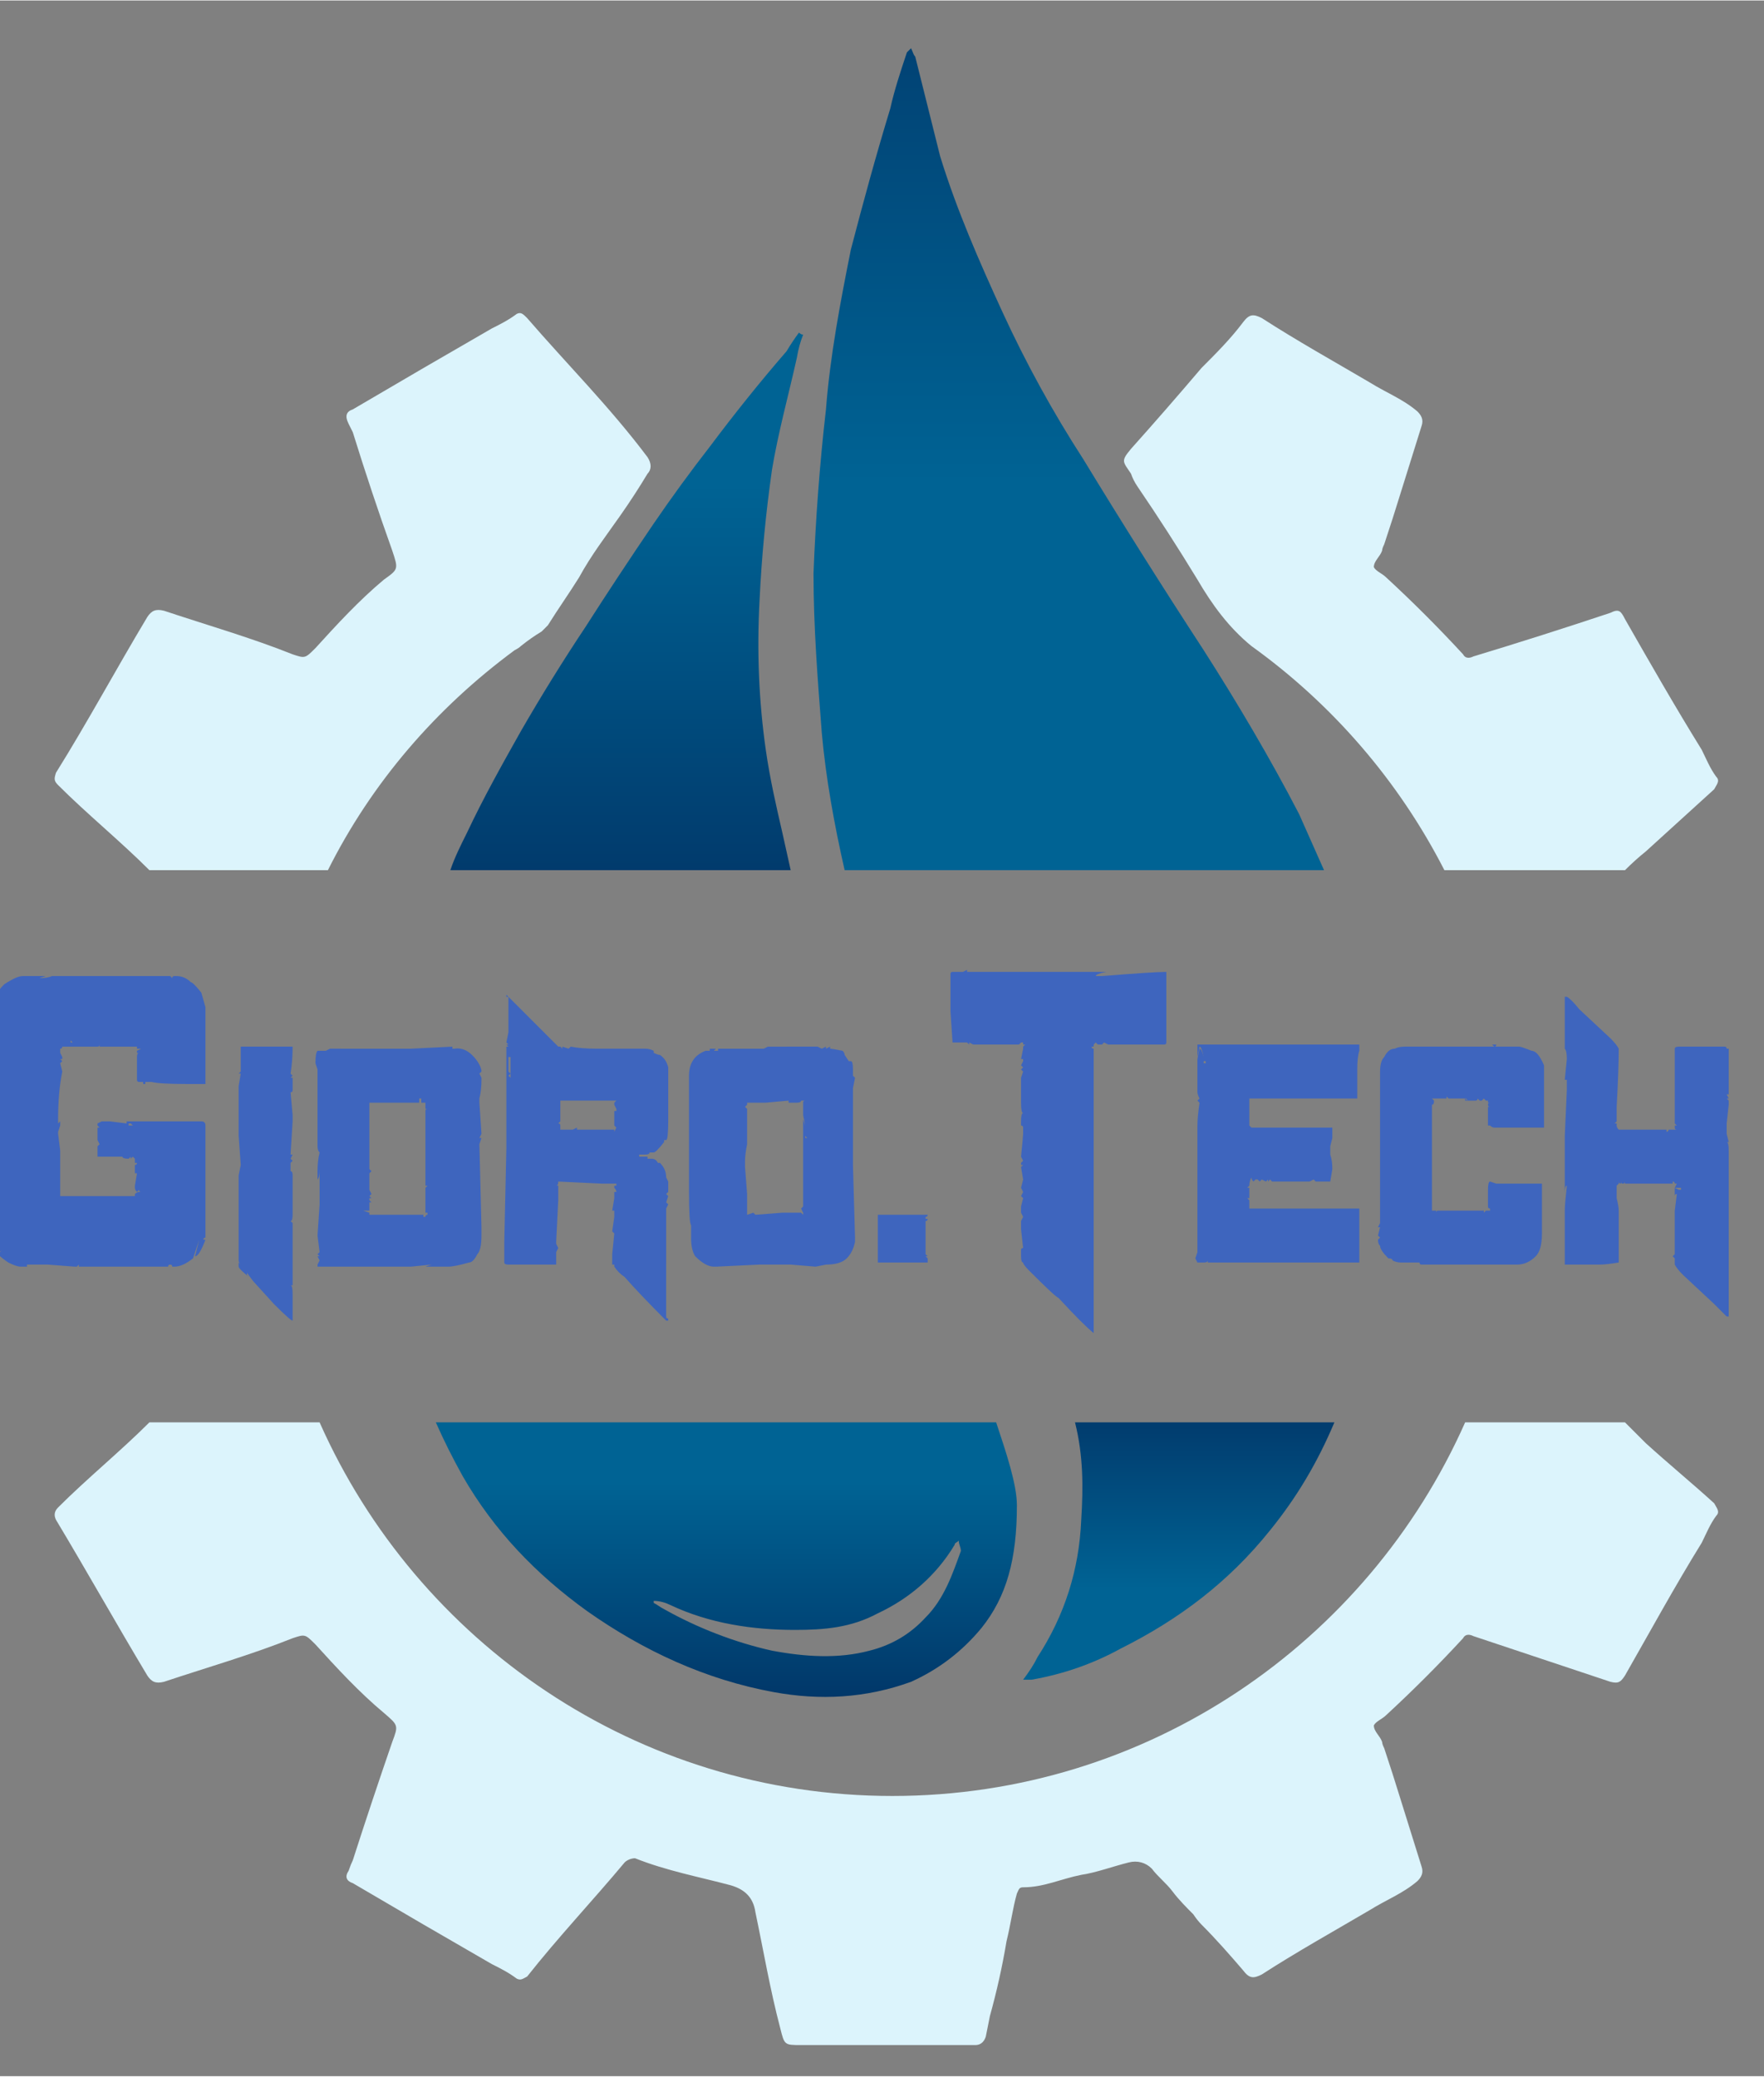
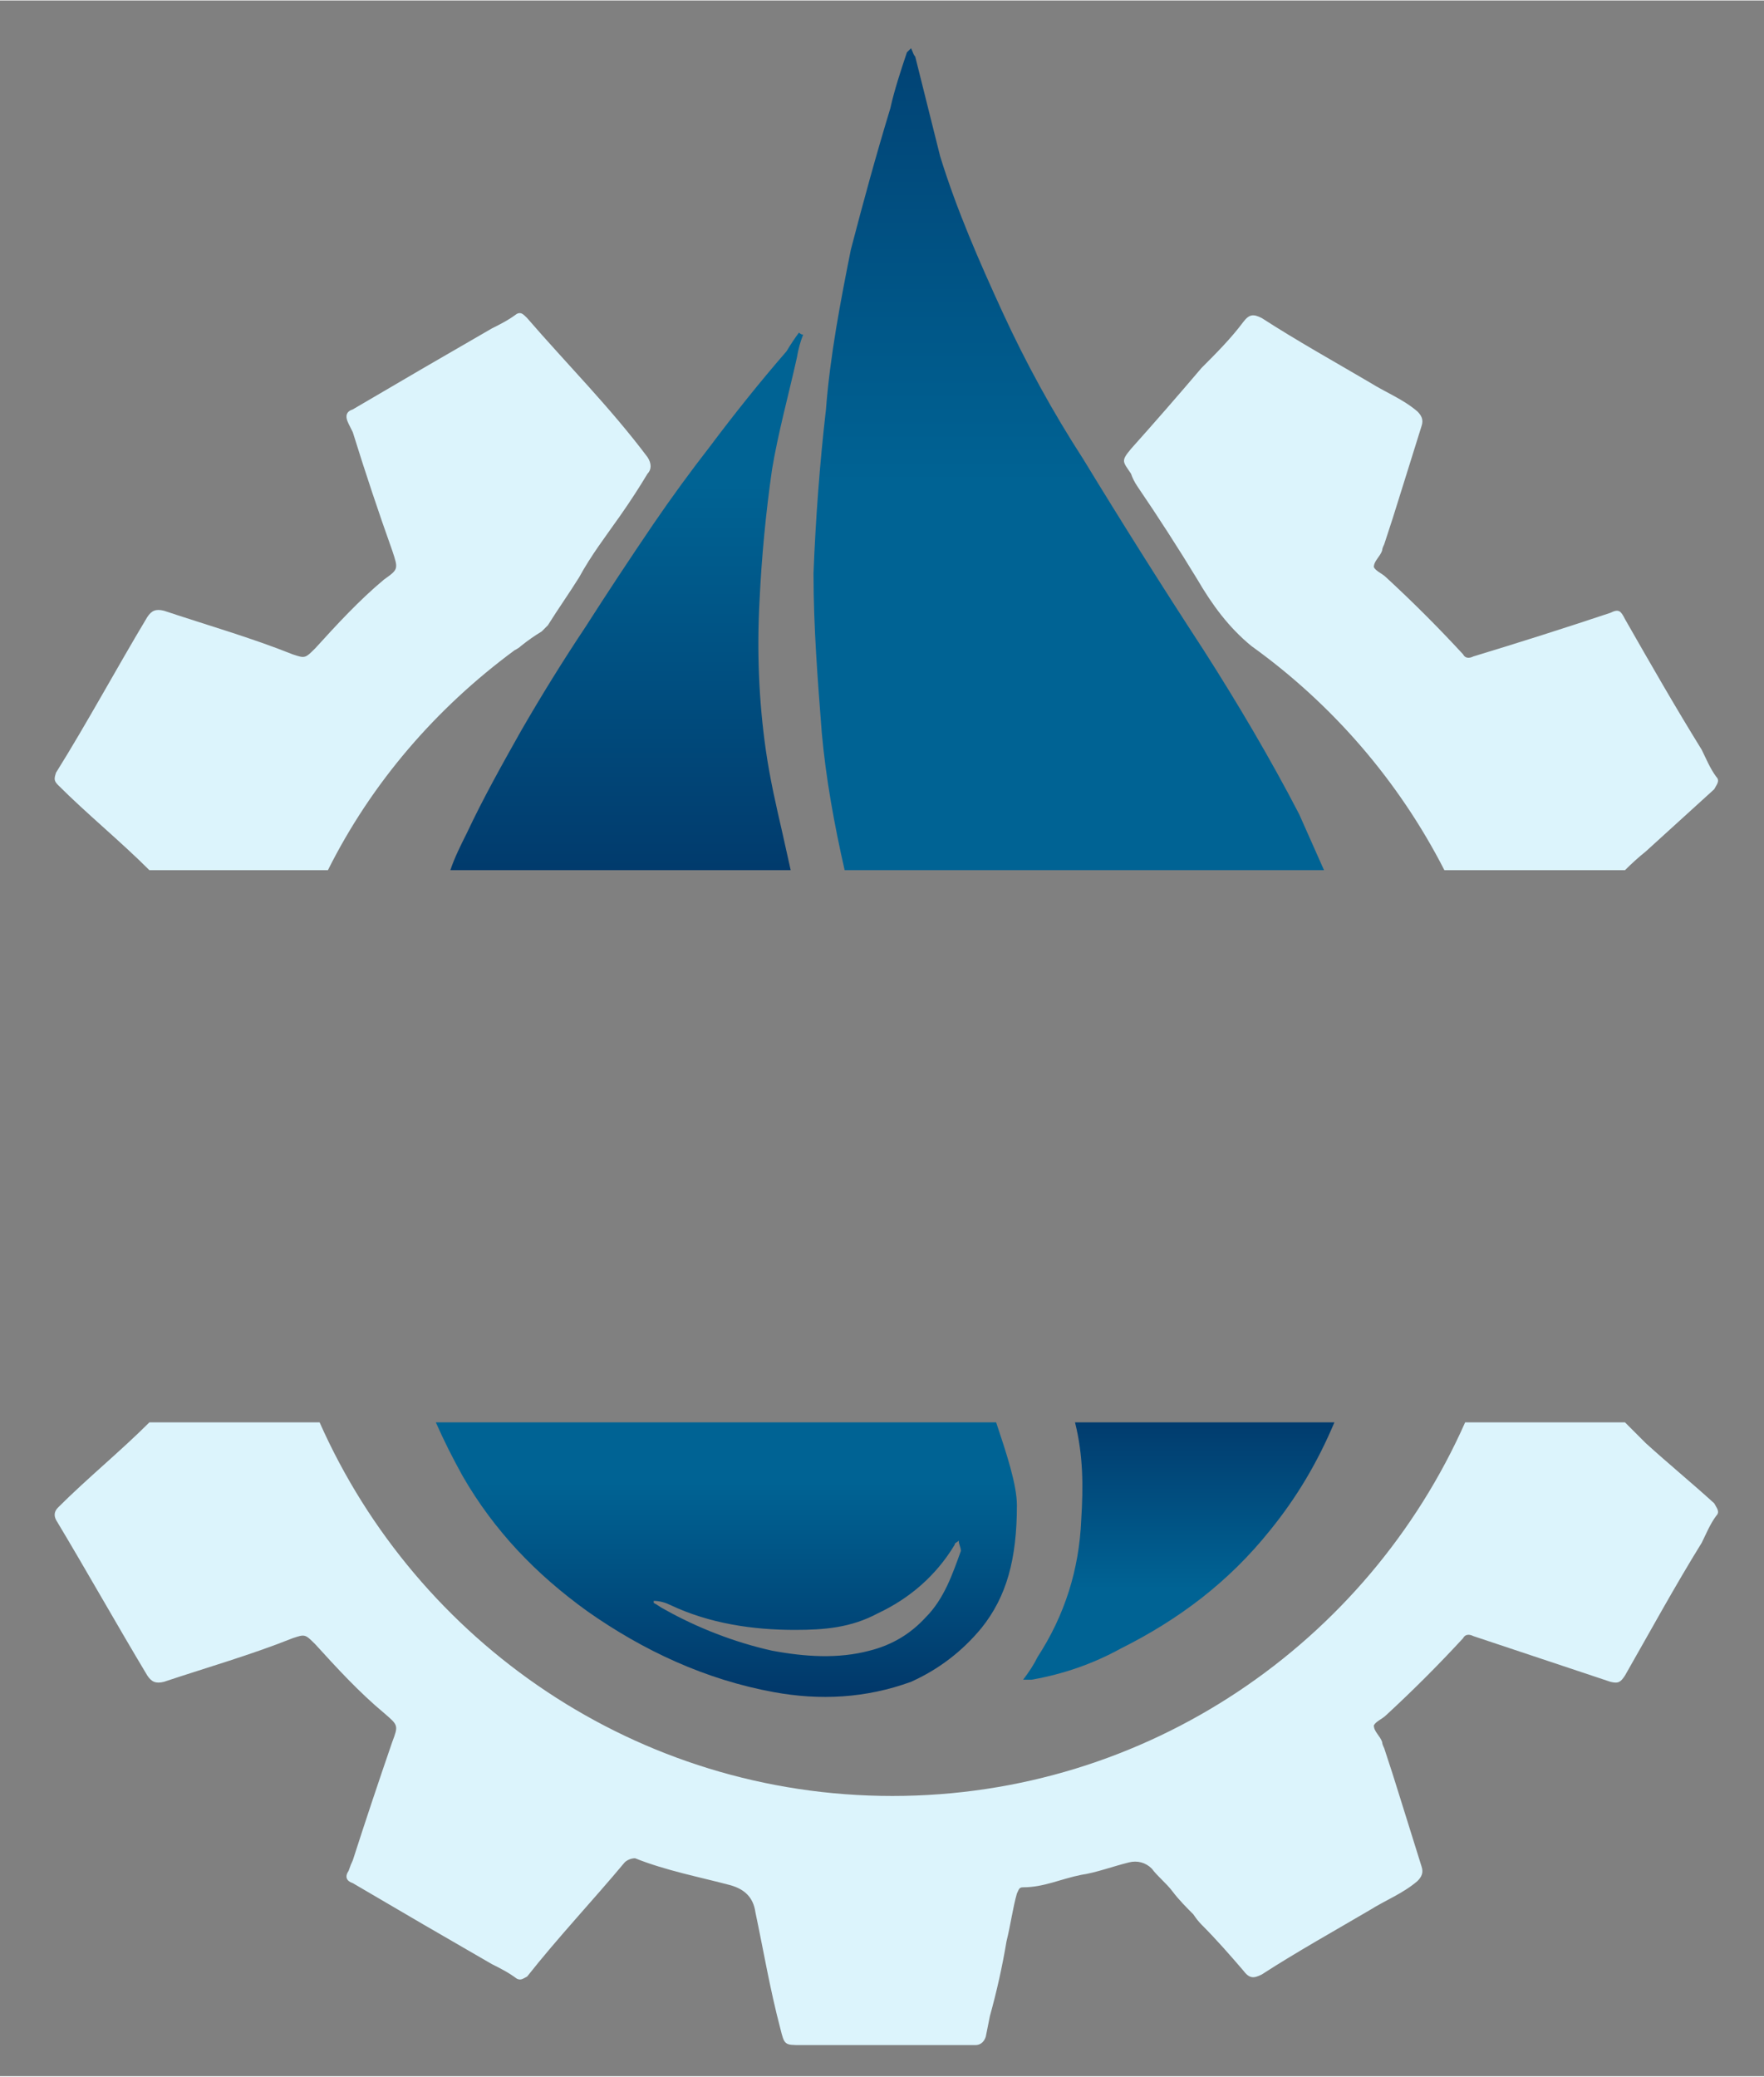
<svg xmlns="http://www.w3.org/2000/svg" version="1.2" viewBox="0 0 85 100" width="435" height="512">
  <rect x="0" y="0" width="85" height="100" fill="#808080" stroke="none" />
  <title>svg-svg</title>
  <defs>
    <linearGradient id="g1" x1="35" y1="84.6" x2="35" y2="71.4" gradientUnits="userSpaceOnUse">
      <stop offset="0" stop-color="#012b5d" />
      <stop offset="1" stop-color="#006394" />
    </linearGradient>
    <linearGradient id="g2" x1="56.8" y1="64" x2="56.8" y2="76.5" gradientUnits="userSpaceOnUse">
      <stop offset="0" stop-color="#012b5d" />
      <stop offset=".398" stop-color="#013e70" />
      <stop offset="1" stop-color="#006394" />
    </linearGradient>
    <linearGradient id="g3" x1="51.5" y1="-16.4" x2="51.5" y2="23.3" gradientUnits="userSpaceOnUse">
      <stop offset="0" stop-color="#012b5d" />
      <stop offset=".398" stop-color="#013e70" />
      <stop offset="1" stop-color="#006394" />
    </linearGradient>
    <linearGradient id="g4" x1="30.2" y1="49.2" x2="30.2" y2="23.3" gradientUnits="userSpaceOnUse">
      <stop offset="0" stop-color="#012b5d" />
      <stop offset="1" stop-color="#006394" />
    </linearGradient>
  </defs>
  <style>
		.s0 { fill: #3e65be } 
		.s1 { fill: url(#g1) } 
		.s2 { fill: url(#g2) } 
		.s3 { fill: url(#g3) } 
		.s4 { fill: url(#g4) } 
		.s5 { fill: #dcf4fc } 
	</style>
  <g id="Layer">
-     <path id="Gidro.tech" class="s0" aria-label="Gidro.tech" d="m1.1 47h0.1 0.1 0.4 0.4 0.1l-0.3 0.1q0.4 0 0.6-0.1h0.5 0.9 0.8 0.2 0.2 0.4 0.2 0.1 0.2 0.2 0.2 0.1 0.2 0.1 1.4q0 0 0.1 0.1 0-0.1 0.1-0.1h0.1q0.4 0 0.7 0.3 0.1 0 0.5 0.5 0 0 0.2 0.7v0.6 0.1 0.1 0.3 0.5 0.2 0.1 0.2 0.7 0.1 0.1 0.2 0.1 0.1q0 0.3 0 0.3h-0.2-0.4-0.3q-1.3 0-1.7-0.1h-0.1-0.2v0.1h-0.1v-0.1h-0.1-0.1q-0.1 0-0.1-0.1v-1.1q0-0.2 0.1-0.2 0 0-0.1 0v-0.1l0.2-0.1h-0.1-0.1v-0.1h-0.1-0.1-0.1-0.7-0.1-0.7v-0.1q0 0.1-0.1 0.1h-1.2-0.1v-0.2h0.1l-0.1-0.1q0 0 0 0.2v0.1h-0.2-0.2q0 0.1-0.1 0.1v0.1 0.1l0.1 0.2h-0.1 0.1v0.1h-0.1l0.1 0.1-0.1 0.1 0.1 0.4q-0.2 1-0.2 2.3v0.2l0.1-0.1v0.2l-0.1 0.3v0.1l0.1 0.8v0.2q0 0.6 0 1v0.6 0.1 0.2 0.1h0.1 0.1 0.5q0 0.1 0 0.1v-0.1h2.7 0.1 0.2-0.1v-0.1q0.1-0.1 0.2-0.1h0.1q-0.1 0-0.1-0.1l-0.1 0.1q-0.1-0.1-0.1-0.2v-0.1l0.1-0.6h-0.1v-0.4q0.1 0 0.1-0.1h-0.1v-0.1q0-0.1 0-0.1l-0.1-0.1q0 0-0.1 0.1v-0.1l-0.1 0.1q-0.3 0-0.3-0.1h-0.1-0.1q-0.1 0-0.1 0v-0.1 0.1h-0.8-0.1v-0.1-0.4l0.1-0.1-0.1-0.2v-0.3-0.3h0.1l-0.1-0.1v-0.1q0 0 0.2-0.1h0.1 0.2 0.1l0.8 0.1v-0.1h3.6q0.2 0 0.2 0.2v0.6 0.7 0.5 0.1 0.2 2.7 0.6q-0.1 0-0.1 0.1h0.1q-0.3 0.8-0.5 0.8l0.2-0.8-0.3 0.9q-0.5 0.4-0.9 0.4h-0.1q0-0.1-0.1-0.1-0.1 0-0.1 0.1h-0.8-0.1-3.4v-0.1l-0.1 0.1h-0.1v-0.1 0.1l-1.3-0.1h-1v0.1h-0.1-0.2q-0.2 0-0.6-0.2-0.3-0.2-0.5-0.4 0.1-0.1 0.2-0.2-0.1 0.1-0.2 0.1-0.2-0.3-0.2-0.4v-0.1q0-0.4-0.1-0.4-0.1 0-0.1-0.1h0.1l-0.1-0.1v-2.9l0.1-0.4h-0.1l0.1-0.1v-1.5-0.7-0.2-0.1-0.7q0-0.8 0.1-0.8h-0.1l0.1-0.3h-0.1v-0.2-0.2l0.1-1.2-0.1 0.4v-1.2q0-0.2 0-0.2v-0.1-0.2q0-0.6 0.6-1.2 0.6-0.4 0.9-0.4zm0.7 0.1h-0.4 0.1 0.3zm-0.8 0h-0.1 0.4-0.2zm-0.5 0.5h-0.1 0.1zm5.8 6.5h-0.1v0.1h0.1 0.1zm5.5-3.7h0.1 0.3 0.1 0.6 0.1 0.2 0.1 0.1 0.4 0.3q0 0.7-0.1 1.3l0.1 0.1-0.1 0.1h0.1v0.3 0.2 0.1q0 0.1-0.1 0.1l0.1 1.1v0.2 0.1l-0.1 1.6h0.1l-0.1 0.2 0.1 0.1-0.1 0.1v0.3 0.1q0.1 0 0.1 0.2v0.3 0.5 0.5 0.6q0 0.3-0.1 0.3l0.1 0.1v0.8 0.3 0.1 1 0.2q0 0.1 0 0.3v0.2 0.1q0 0-0.1 0 0.1 0 0.1 0.4v0.3 0.1 0.1 0.2 0.1 0.1 0.1 0.1 0.1 0.1q-0.1 0-0.9-0.8-1-1.1-1-1.1l-0.3-0.4v0.1l0.1 0.1q-0.5-0.4-0.5-0.5v-0.1-0.1l0.1 0.1q-0.1-0.1-0.1-0.2v-0.2-0.3-0.1-0.4-0.2-0.4-0.4-0.3-0.3-0.1-0.2-0.1-0.2-0.3-0.3-0.2-0.1l0.1-0.5-0.1-1.4v-0.1-0.2-0.1-1.6-0.3-0.1l0.1-0.6h-0.1l0.1-0.1v-0.4-0.1q0 0 0 0 0-0.2 0-0.2v-0.4-0.1q0 0 0 0h0.1-0.1zm2.3 1.9v0.1zm-2.3 8.7zm4.8-10.5h0.1 0.1 0.1 0.1 1.3 0.1 0.1 0.3 0.1 0.3 0.1 0.4 0.1l2-0.1v0.1q0 0 0 0h0.1q0.6-0.1 1.1 0.6 0.2 0.3 0.2 0.5l-0.1 0.1 0.1 0.2v0.1q0 0.5-0.1 0.9v0.2l0.1 1.5-0.1 0.2h0.1l-0.1 0.3 0.1 4v0.4q0 0.7-0.2 0.9-0.2 0.4-0.4 0.4-0.7 0.2-1 0.2h-0.9-0.1-0.1l0.3-0.1-1 0.1h-1.7-0.2-0.1-0.1-0.4-0.6-0.2-0.1-0.1-0.4-0.5-0.1v-0.1q0 0 0.1-0.2l-0.1-0.2h0.1l-0.1-0.1 0.1-0.1-0.1-0.8 0.1-1.5v-0.1-0.1-0.1-0.1-0.7-0.1-0.1-0.1-0.2-0.1q0 0.4-0.1 0.5v-0.2-0.2q0-0.5 0.1-0.9-0.1-0.1-0.1-0.3v-0.1-0.1-0.4-0.5q0 0.1 0 0.1v-0.4q0-1 0-2v-0.3l-0.1-0.3q0-0.5 0.1-0.6h0.4l0.2-0.1zm3.7 2.4h-0.1v0.2h-2.3q-0.1 0-0.1 0v0.2 0.1 0.2 2 0.5 0.2l0.1 0.1h-0.1 0.1l-0.1 0.1v0.8l0.1 0.2-0.1 0.1 0.1 0.1h-0.1v0.1l0.1 0.1h-0.1 0.1-0.1v0.3 0.1h-0.1-0.1-0.1q0 0 0.3 0.1v0.1h0.4 0.3 0.8 0.1 0.4 0.5v0.2-0.1-0.1h0.1q0 0 0 0.1h0.1q0-0.1 0.1-0.1v-0.1h-0.1v-0.3-0.1-0.1-0.1-0.2-0.2-0.2l0.1-0.1h-0.1v-0.2-0.8-0.2-0.3-0.8-0.1-0.1-0.2-0.7-0.2q0-0.1 0.1-0.1 0 0-0.1 0v-0.1q0 0 0-0.1v-0.1h-0.1-0.1zm4.3-2h-0.1v0.7l0.1 0.1-0.1 0.1h0.1-0.1l0.1 0.1v0.2 0.1-0.4-0.4-0.2zm5.2 6.6h-0.1 0.1zm-0.1-3.3v0.1zm0-0.5v0.4zm-2.7-0.7v0.3h-0.1 0.1v0.7l-0.1 0.1q0.1 0 0.1 0.1v0.2h0.2 0.1 0.2 0.1l0.2-0.1v0.1h0.5 0.1 0.1 0.1 0.1 0.1 0.1 0.2q0.2 0 0.2 0 0 0 0 0h0.3v0.1l0.1-0.2-0.1-0.1v-0.7h0.1v-0.1l-0.1-0.2v-0.1l0.1-0.1h-0.1-0.1-0.1-0.6-0.3-0.1-0.1-0.1-0.1-0.5-0.2-0.1-0.1-0.1zm-2.4-0.9v0.1zm7.5 8.8v0.2 0.1 0.1 0.5 0.4 0.1 0.1 0.3 0.2 0.2 0.1 0.2q0 0.1 0.1 0.1v0.1h-0.1q-1.3-1.3-2-2.1-0.3-0.2-0.5-0.5v-0.1q0 0-0.1 0v-0.2-0.3l0.1-1-0.1-0.1 0.1-0.7v-0.3q-0.1 0-0.1 0l0.1-0.6q0-0.1 0-0.1 0 0 0 0v-0.1q0-0.1 0-0.1h0.1q0-0.1-0.1-0.2v-0.1h0.1v-0.1h-0.1 0.1-0.4-0.3l-2.1-0.1q0 0.2-0.1 0.2 0 0 0.1 0v0.1q-0.1 0-0.1 0h0.1q0 0.4 0 0.4v0.2l-0.1 2v0.1l0.1 0.2-0.1 0.2v0.6h0.1-0.1-0.1-0.1-0.6-1.4-0.1q-0.2 0-0.2-0.1v-0.1-0.3-0.1-0.1-0.1-0.2-0.1l0.1-4.5v-0.1-0.2-0.3-0.2-0.2-0.9q0-0.4 0-1.7v-0.1-0.5-0.7h0.1l-0.1-0.1h0.1l-0.1-0.1 0.1-0.5v-0.4-0.1-0.1-0.3-0.2-0.2-0.1-0.2-0.1q0 0-0.1 0v-0.1q1.3 1.3 2.1 2.1 0.2 0.2 0.4 0.4h0.1l0.1 0.1v-0.1l0.3 0.1 0.1-0.1q0.5 0.1 1.3 0.1h0.3 0.1 0.1 0.1 0.2 0.1 0.1 0.1 0.1 0.6 0.2 0.1q0.1 0 0.1 0h0.1q0.2 0 0.4 0.1v0.1q0.2 0.1 0.3 0.1 0.3 0.2 0.4 0.6v0.2 0.8 1.2 0.1 0.1 0.1q0 1-0.1 1h-0.1q0 0 0 0v0.1q-0.4 0.5-0.5 0.5h-0.1-0.1q0 0.1-0.2 0.1h-0.1-0.1-0.1v0.1h0.4v0.1h0.2q0.2 0 0.3 0.2h0.1q0.3 0.3 0.3 0.7l0.1 0.2v0.5l-0.1 0.1 0.1 0.1-0.1 0.3 0.1 0.1-0.1 0.2v0.2 0.3 0.2 0.8 0.3 0.6 0.2zm-7.6-10.4v0.3-0.2zm14.4-0.1h0.1 0.4l0.2 0.1 0.2-0.1v0.1l0.2-0.1q0 0 0 0.1 0.1 0 0.6 0.1 0.1 0.1 0.1 0.2 0.2 0.3 0.2 0.3h0.1q0.1 0 0.1 0.4v0.1q0 0.1 0 0.1v0.1l0.1 0.1-0.1 0.5v1.2 0.1 0.2 0.4 0.1 0.2 0.2 0.1 0.4 0.1 0.2 0.5l0.1 3.5v0.2q-0.1 0.5-0.4 0.8-0.3 0.3-1 0.3l-0.5 0.1-1.2-0.1h-0.9-0.4-0.2q-2.1 0.1-2.1 0.1h-0.1q-0.4 0-0.9-0.5-0.2-0.3-0.2-0.9v-0.5-0.1q-0.1-0.1-0.1-1.6v-4.2-0.6-0.1-0.5-0.2q0-0.9 0.8-1.2h0.1 0.2-0.1v-0.1q0.2 0 0.4 0h0.1 0.1 0.1q0.1 0 0.4 0h1.5l0.2-0.1v0.1-0.1h0.2v0.1-0.1h0.4v0.1-0.1zm-4.3 0.1h-0.1v0.1h0.1v-0.1zm-0.1 0l-0.1 0.1h0.1v-0.1zm3.5 2.5l-1.1 0.1h-0.1-0.1-0.1-0.1-0.1-0.2-0.2v0.1l-0.1 0.1 0.1 0.1v0.4 0.6 0.7q-0.1 0.5-0.1 0.8v0.3l0.1 1.3v0.1 0.2 0.1 0.1 0.2q0 0.1 0 0.1v0.1 0.1l0.3-0.1v0.1-0.1l0.1 0.1v0.2-0.2l1.3-0.1h0.1 0.4 0.1 0.2 0.1l0.1 0.1v-0.1l-0.1-0.2 0.1-0.1v-0.3 0.1q0-0.8 0-1.1v-0.9-0.1-0.3-0.4-0.1-0.3-0.8l0.1 0.3q-0.1-0.5-0.1-0.5v-0.3-0.2-0.1q0-0.1 0.1-0.1-0.1 0-0.2 0 0 0.1-0.2 0.1h-0.4q0-0.1 0-0.1zm0.8 1.2v0.1zm0 0.1v0.3-0.1zm0 0.3v0.1zm0 0.1v0.1h0.1zm0 0.2v0.1zm-0.1 2.9v0.1zm3.7 0.7h1.4q0.3 0 0.4 0h0.5q0 0.1-0.1 0.1v0.1h0.1q0 0.1-0.1 0.1v1.2h0.1-0.1v0.4l0.1 0.1h-0.1l0.1 0.1v0.2h-0.1-0.4-1.7-0.2v-0.7-0.5q0 0 0-0.1v-0.1-0.2-0.1-0.2-0.3-0.1q0.1 0 0.1 0zm4-11.7l0.2-0.1v0.1h0.1 0.3 3.5 1.3 0.4 0.3 0.4 0.4q-0.5 0.1-0.5 0.2h0.3q2.5-0.2 3.1-0.2v0.2 0.5 0.8 0.3 0.1 0.5 1q0 0.1-0.1 0.1h-0.2-0.2-0.4-0.7-0.1-0.5-0.2-0.1-0.3l-0.2-0.1-0.1 0.1h-0.1-0.1l-0.1-0.1-0.1 0.1v0.1q0 0-0.1 0 0 0.1 0.1 0.1v0.1 0.1 0.1 0.1 0.2 0.7 0.2 0.9 0.2 0.5 4.5 3.5 0.3 0.1 0.1 1.8 0.1 0.1 0.1q-0.5-0.4-1.7-1.7-0.1 0-1.4-1.3-0.3-0.3-0.3-0.4-0.1 0-0.1-0.3v-0.1-0.1-0.1q0-0.1 0.1-0.1l-0.1-0.9v-0.4l0.1-0.2-0.1-0.2v-0.3l0.1-0.4h-0.1 0.1l-0.1-0.1 0.1-0.2-0.1-0.2 0.1-0.4-0.1-0.6 0.1-0.1h-0.1v-0.1l0.1-0.1-0.1-0.2q0.1-1 0.1-1.1v-0.2-0.1q0-0.1-0.1-0.1v-0.2q0-0.4 0.1-0.4-0.1 0-0.1-0.5 0-0.1 0-0.3v-0.9l0.1-0.3-0.1-0.1 0.1-0.1-0.1-0.1 0.1-0.2h-0.1 0.1v-0.1h-0.1l0.1-0.5v-0.1l0.1-0.1q-0.1 0-0.1 0v-0.1h-0.1l-0.1 0.1h-0.2-0.4-0.2-0.6-0.7-0.1l-0.2-0.1v0.1l-0.1-0.1h-0.4-0.3l-0.1-1.5v-1.8q0-0.1 0.1-0.1zm11.3 3.8v-0.3h1 0.1 0.1 0.1 0.1 0.2 0.3 0.1 0.1 0.1 0.1 0.9 0.1 1.7 0.1 0.2 0.1 0.1 0.1 0.2 0.1 0.2 0.2 0.2 0.2 0.3 0.8v0.3q-0.1 0.3-0.1 0.9v1.4h-0.1-0.5-0.6-0.1q-0.1 0-0.1 0h-0.1-0.1q-0.1 0-0.1 0h-0.2-0.4-0.2-0.1-0.2-0.1-0.1-0.1-0.3-0.1-0.1-0.1-0.1-0.4-0.3-0.6q0-0.1 0-0.1 0 0 0 0.1h-0.3-0.1 0.3v0.1 0.1q0 0 0 0v0.1q0 0 0 0v0.1 0.6 0.3l0.1 0.1q0.1 0 0.1 0 0.3 0 0.6 0h0.1 2.6 0.5v0.5l-0.1 0.4v0.2 0.2q0.1 0.3 0.1 0.7l-0.1 0.6h-0.5-0.2l-0.1-0.1-0.2 0.1h-1.2-0.1-0.1-0.4l-0.1-0.1-0.1 0.1v-0.1l-0.1 0.1-0.2-0.1-0.1 0.1-0.1-0.1h-0.1l-0.1 0.1q-0.1-0.1-0.1-0.2-0.1 0.2-0.1 0.4-0.1 0.1-0.1 0.1h0.1v0.1 0.1 0.3q0 0-0.1 0l0.1 0.1v0.2h-0.1 0.1v0.2q0 0 0.1 0h1.3 0.2 0.1 0.1 0.1 0.1 0.1 0.1 0.3 1.5 0.1 0.1 0.3 0.3 0.2 0.1q0.1 0 0.1 0 0.1 0 0.1 0v0.2 0.2 0.1 0.2 0.1 0.3 0.4 0.1 0.1 0.1 0.3 0.3 0.2h-0.4-0.1-0.2-0.4-0.5-0.9-0.1q-0.1 0-0.2 0h-0.4-0.1-0.1-0.9-0.2-0.1-0.1-0.2-0.2-0.2-0.1-0.2-0.1-0.1-0.5-0.1-0.1-0.1-0.2-0.4-0.1v-0.1q0 0.1-0.2 0.1h-0.3l-0.1-0.2 0.1-0.3v-0.1-0.2-0.2-0.1-0.5-0.1q0-0.1 0-0.1 0-0.2 0-0.8v-4q0-0.4 0.1-1.1l-0.1-0.1 0.1-0.1h-0.1 0.1q-0.1-0.2-0.1-0.3v-0.1 0.1-0.1q0-0.1 0-0.1v-0.1-0.1-0.2-0.6-0.4 0.1zm0 0.3v0.1q0.1-0.5 0.1-0.5 0.1 0 0.2 0.4-0.1-0.5-0.2-0.5 0 0-0.1 0.5zm0.3 0.1v0.1zm0 0.1v0.1h0.1v-0.1zm13.9-0.8h0.2q0 0.1-0.1 0.1h0.1 0.1 0.1 0.1 0.8q0.1 0 0.6 0.2 0.3 0 0.6 0.7 0 0.2 0 0.3v0.1 0.1 0.1 0.1 1.3 0.1q0 0.2 0 0.6v0.2 0.1h-0.6-1.1-0.6-0.1q-0.1 0-0.2-0.1-0.1 0-0.1 0v-0.1-0.6-0.1-0.1h0.1q-0.1 0-0.1-0.1 0-0.1 0.1-0.1h-0.1v-0.1h0.1-0.1-0.1l-0.1-0.1-0.1 0.1v-0.1 0.1h-0.1l-0.1-0.1q0 0.1-0.1 0.1h-0.1-0.1-0.1-0.1q0-0.1-0.1-0.1l0.1 0.1h-0.1v-0.1h-0.1q0 0 0 0.1h-0.1v-0.1h-0.6-0.6-0.1 0.1-0.1-0.1l0.1 0.1q0 0.2-0.1 0.2v0.7 0.1 0.3 0.4 0.7 0.1 0.1 0.2 0.3 0.2 0.2 0.4 0.1 0.1 0.2 1q0.1 0 0.1 0h0.1v0.1q0-0.1 0.1-0.1h0.9 0.1 0.4 0.8q0 0 0 0.1l0.1-0.1v0.1-0.1q0.1 0 0.2 0v-0.1q-0.1 0-0.1-0.1v-0.1h0.1 0.1-0.1-0.1v-0.1-0.6q0-0.4 0.1-0.4l0.3 0.1h2.2v0.5 0.9 0.2 0.2 0.6q0 0.8-0.3 1.1-0.4 0.4-0.9 0.4h-0.1-0.1-0.2-0.2-1.4-0.4-0.2-0.2-0.1q-0.1 0-0.5 0h-1.2q-0.1 0-0.1-0.1h-0.3-0.1-0.1-0.4q-0.2 0-0.4-0.1 0-0.1-0.2-0.1-0.4-0.4-0.4-0.6-0.1-0.1-0.1-0.3l0.1-0.1-0.1-0.1 0.1-0.4h-0.1l0.1-0.2v-0.3-0.2-0.2-0.6-0.3-0.4-0.1-0.1-0.5-0.6-0.3-0.1-2.6-0.1-0.3-0.5-0.1q0-0.5 0.2-0.7 0.2-0.4 0.5-0.4 0.2-0.1 0.5-0.1h0.2 0.1 0.7 1.2 0.1 0.7 0.5 0.2 0.3 0.1 0.2l-0.1-0.1zm-2.1 2.6l-0.1-0.1v0.1h0.1zm-0.4 0h0.2zm0.7 0h-0.1 0.1 0.1zm0.2 0h-0.1 0.1zm0.2 0h-0.1v0.1h0.1zm0.3 0h-0.1 0.1q0 0 0 0zm0.2 0h-0.1 0.1zm12.2-2.2v0.1 0.1-0.1zm-1.9 6.6v0.1-0.1zm1.9-5.9zm0-0.4zm0.1 8.8v3.3 0.3h-0.1q-0.1-0.1-0.6-0.6-0.1-0.1-1.5-1.4-0.3-0.3-0.4-0.5 0-0.1 0-0.1v-0.2l-0.1-0.1 0.1-0.1v-0.2-0.1-0.4-0.3-0.1-0.2-0.3-0.5l0.1-0.8q-0.1 0-0.1 0.1v-0.1q0-0.2 0-0.2 0.2 0 0.2 0h-0.2v-0.1l0.2 0.1q0.1 0 0.1 0v-0.1h-0.3l0.1-0.2h-0.1q0-0.1-0.1-0.1v0.1h-0.1-0.2-2v-0.1q0 0.1-0.1 0.1-0.1 0-0.1-0.1 0 0.1 0 0.1-0.1 0-0.1-0.1v0.1l-0.1 0.1v0.3q0 0 0 0.1v0.2h0.1-0.1q0.1 0.4 0.1 0.6v0.1 0.1 0.6 0.2 0.1 0.2 0.2 0.4 0.1 0.1 0.1 0.3q-0.6 0.1-0.9 0.1h-0.6-0.1-1v-0.1-0.4-0.1-0.6-1.4q0-0.3 0.1-1.2-0.1 0-0.1 0.4v-0.4-0.1-0.1-0.4-0.2-0.1-0.1-0.1-0.2-0.2-0.2-0.1-0.6l0.1-2.2v-0.1-0.4h-0.1l0.1-1q0-0.4-0.1-0.5v-2.3-0.2h0.1q0.2 0.1 0.6 0.6 0.1 0.1 1.5 1.4 0.3 0.3 0.4 0.5 0 1-0.1 2.8v0.7l-0.1 0.1q0 0 0.1 0v0.1q0 0.1 0.1 0.2h0.1q0.1 0 0.4 0h0.2 0.1-0.1 0.1 0.1-0.1 0.1 0.1 1.2 0.1v0.1q0.1 0 0.1-0.1h0.2 0.1 0.1q-0.1 0-0.1-0.1v-0.1h0.1l-0.1-0.1v-0.2-1.2-0.2-0.1-0.1-0.3-0.1-0.1-0.3-0.2-0.7-0.1q0-0.1 0.2-0.1h2.1v0.1-0.1h0.1q0.1 0 0.1 0.1v0.1-0.1h0.1v0.4 0.1 0.3 0.1 0.3 1q0 0-0.1 0l0.1 0.2h-0.1l0.1 0.1v0.1 0.1l-0.1 0.9v0.5l0.1 0.4h-0.1q0.1 0 0.1 0.4v0.3 0.1 1.8 1.2 0.2 0.1 0.3 0.2z" />
    <path id="Layer" fill-rule="evenodd" class="s1" d="m48 68.5c0.5 1.5 1 3 1 4 0 2.6-0.5 4.4-1.7 5.9q-1.4 1.7-3.4 2.6c-2.2 0.8-4.4 0.9-6.6 0.5-3.3-0.6-6.3-2-9-3.9-2.5-1.8-4.5-3.9-6-6.5-0.5-0.9-0.9-1.7-1.3-2.6zm-1.7 6.2c0-0.2-0.1-0.3-0.1-0.5-0.1 0.1-0.2 0.1-0.2 0.2-0.9 1.5-2.2 2.6-3.7 3.3-1.3 0.7-2.6 0.8-4 0.8-2 0-4.1-0.3-6-1.2-0.2-0.1-0.5-0.2-0.8-0.2q0 0 0 0.1c0.2 0.1 0.3 0.2 0.5 0.3 1.6 0.9 3.4 1.6 5.2 2 1.6 0.3 3.2 0.4 4.7 0q1.6-0.4 2.7-1.6c0.9-0.9 1.3-2.1 1.7-3.2z" />
    <path id="Layer" class="s2" d="m51.8 68.5c0.4 1.6 0.4 3.1 0.3 4.7-0.1 2.4-0.8 4.6-2.1 6.6-0.2 0.4-0.4 0.7-0.7 1.1 0.2 0 0.3 0 0.4 0q2.3-0.4 4.3-1.5c2.8-1.4 5.2-3.2 7.2-5.7 1.3-1.6 2.3-3.3 3.1-5.2z" />
    <path id="Layer" class="s3" d="m40.7 41.9h23.1c-0.4-0.9-0.8-1.8-1.2-2.7-1.4-2.7-3-5.4-4.6-7.9q-3-4.6-5.8-9.2-2.2-3.4-3.9-7.1c-1.1-2.4-2.2-4.9-3-7.5-0.4-1.6-0.8-3.2-1.2-4.8-0.1-0.1-0.1-0.2-0.2-0.4-0.1 0.1-0.2 0.2-0.2 0.2-0.3 0.9-0.6 1.8-0.8 2.7-0.7 2.3-1.3 4.5-1.9 6.8-0.5 2.5-1 5.1-1.2 7.7-0.3 2.6-0.5 5.3-0.6 7.9 0 2.6 0.2 5.1 0.4 7.7 0.2 2.2 0.6 4.4 1.1 6.6z" />
    <path id="Layer" class="s4" d="m38.1 41.9q-0.2-0.9-0.4-1.8c-0.3-1.3-0.6-2.6-0.8-4q-0.5-3.5-0.3-7.2c0.1-2.1 0.3-4.2 0.6-6.3 0.3-1.8 0.8-3.6 1.2-5.4q0.1-0.6 0.3-1.1-0.1 0-0.2-0.1-0.3 0.4-0.6 0.9c-1.3 1.5-2.5 3-3.7 4.6q-1.4 1.8-2.7 3.7-1.7 2.5-3.3 5-1.6 2.4-3.1 5c-0.9 1.6-1.8 3.2-2.6 4.9-0.3 0.6-0.6 1.2-0.8 1.8z" />
    <path id="Layer" class="s5" d="m54.8 23.4q1.5 2.2 2.9 4.5c0.7 1.2 1.5 2.3 2.6 3.2 3.9 2.8 7.1 6.5 9.3 10.8h8.7q0.5-0.5 1-0.9c1.1-1 2.2-2 3.3-3 0.1-0.2 0.3-0.4 0.1-0.6-0.3-0.4-0.5-0.9-0.7-1.3-1.3-2.1-2.5-4.2-3.7-6.3-0.2-0.4-0.3-0.5-0.7-0.3q-3.3 1.1-6.6 2.1c-0.2 0.1-0.4 0.1-0.5-0.1-1.2-1.3-2.4-2.5-3.7-3.7-0.2-0.2-0.5-0.3-0.6-0.5 0-0.3 0.3-0.5 0.4-0.8q0-0.1 0.1-0.3 0.4-1.2 0.8-2.5 0.5-1.6 1-3.2c0.1-0.3 0-0.5-0.2-0.7-0.7-0.6-1.5-0.9-2.3-1.4-1.7-1-3.5-2-5.2-3.1-0.4-0.2-0.6-0.2-0.9 0.2-0.6 0.8-1.3 1.5-2 2.2q-1.7 2-3.4 3.9c-0.5 0.6-0.4 0.6 0 1.2q0.1 0.3 0.3 0.6z" />
    <path id="Layer" class="s5" d="m15.8 41.9c2.1-4.2 5.2-7.8 9-10.6q0 0 0 0 0.2-0.1 0.3-0.2 0.5-0.4 1-0.7 0.1-0.1 0.3-0.3c0.5-0.8 1-1.5 1.5-2.3 0.6-1.1 1.3-2 2-3q0.7-1 1.3-2c0.2-0.2 0.2-0.5 0-0.8-1.8-2.4-3.9-4.5-5.8-6.7-0.2-0.2-0.3-0.3-0.5-0.2-0.4 0.3-0.8 0.5-1.2 0.7q-3.3 1.9-6.7 3.9c-0.3 0.1-0.4 0.3-0.2 0.7q0.1 0.2 0.2 0.4 0.9 2.9 1.9 5.7c0.3 0.9 0.3 0.9-0.4 1.4-1.2 1-2.3 2.2-3.3 3.3-0.5 0.5-0.5 0.5-1.1 0.3-2-0.8-4.1-1.4-6.2-2.1-0.4-0.1-0.6 0-0.8 0.3-1.5 2.5-2.9 5.1-4.4 7.5-0.1 0.3-0.1 0.4 0.1 0.6 1.4 1.4 3 2.7 4.4 4.1z" />
    <path id="Layer" class="s5" d="m79.3 69.5q-0.5-0.5-1-1h-7.7c-4.7 10.6-15.3 18-27.6 18-12.3 0-22.9-7.4-27.6-18h-8.2c-1.4 1.4-3 2.7-4.4 4.1-0.2 0.2-0.2 0.4-0.1 0.6 1.5 2.5 2.9 5 4.4 7.5 0.2 0.3 0.4 0.4 0.8 0.3 2.1-0.7 4.2-1.3 6.2-2.1 0.6-0.2 0.6-0.2 1.1 0.3 1 1.1 2.1 2.3 3.3 3.3 0.7 0.6 0.7 0.6 0.4 1.4q-1 2.9-1.9 5.7-0.1 0.2-0.2 0.5c-0.2 0.3-0.1 0.5 0.2 0.6q3.4 2 6.7 3.9c0.4 0.2 0.8 0.4 1.2 0.7 0.2 0.1 0.3 0 0.5-0.1 1.5-1.9 3.2-3.7 4.7-5.5 0.1-0.1 0.3-0.2 0.5-0.2 1.5 0.6 3.1 0.9 4.6 1.3 0.7 0.2 1.1 0.6 1.2 1.3 0.4 1.9 0.7 3.7 1.2 5.6 0.2 0.8 0.2 0.8 1 0.8q4.2 0 8.4 0c0.2 0 0.4-0.1 0.5-0.4q0.1-0.5 0.2-1 0.5-1.8 0.8-3.6c0.2-0.8 0.3-1.6 0.5-2.3 0.1-0.2 0.1-0.3 0.3-0.3 1 0 1.8-0.4 2.8-0.6 0.7-0.1 1.5-0.4 2.3-0.6 0.4-0.1 0.8 0 1.1 0.3 0.3 0.4 0.7 0.7 1 1.1 0.3 0.4 0.7 0.8 1 1.1q0.2 0.3 0.4 0.5c0.7 0.7 1.4 1.5 2 2.2 0.3 0.4 0.5 0.4 0.9 0.2 1.7-1.1 3.5-2.1 5.2-3.1 0.8-0.5 1.6-0.8 2.3-1.4 0.2-0.2 0.3-0.4 0.2-0.7q-0.5-1.6-1-3.2-0.4-1.3-0.8-2.5-0.1-0.2-0.1-0.3c-0.1-0.3-0.4-0.5-0.4-0.8 0.1-0.2 0.4-0.3 0.6-0.5 1.3-1.2 2.5-2.4 3.7-3.7 0.1-0.2 0.3-0.2 0.5-0.1q3.3 1.1 6.6 2.2c0.4 0.1 0.5 0 0.7-0.3 1.2-2.1 2.4-4.3 3.7-6.4 0.2-0.4 0.4-0.9 0.7-1.3 0.2-0.2 0-0.4-0.1-0.6-1.1-1-2.2-1.9-3.3-2.9z" />
  </g>
</svg>